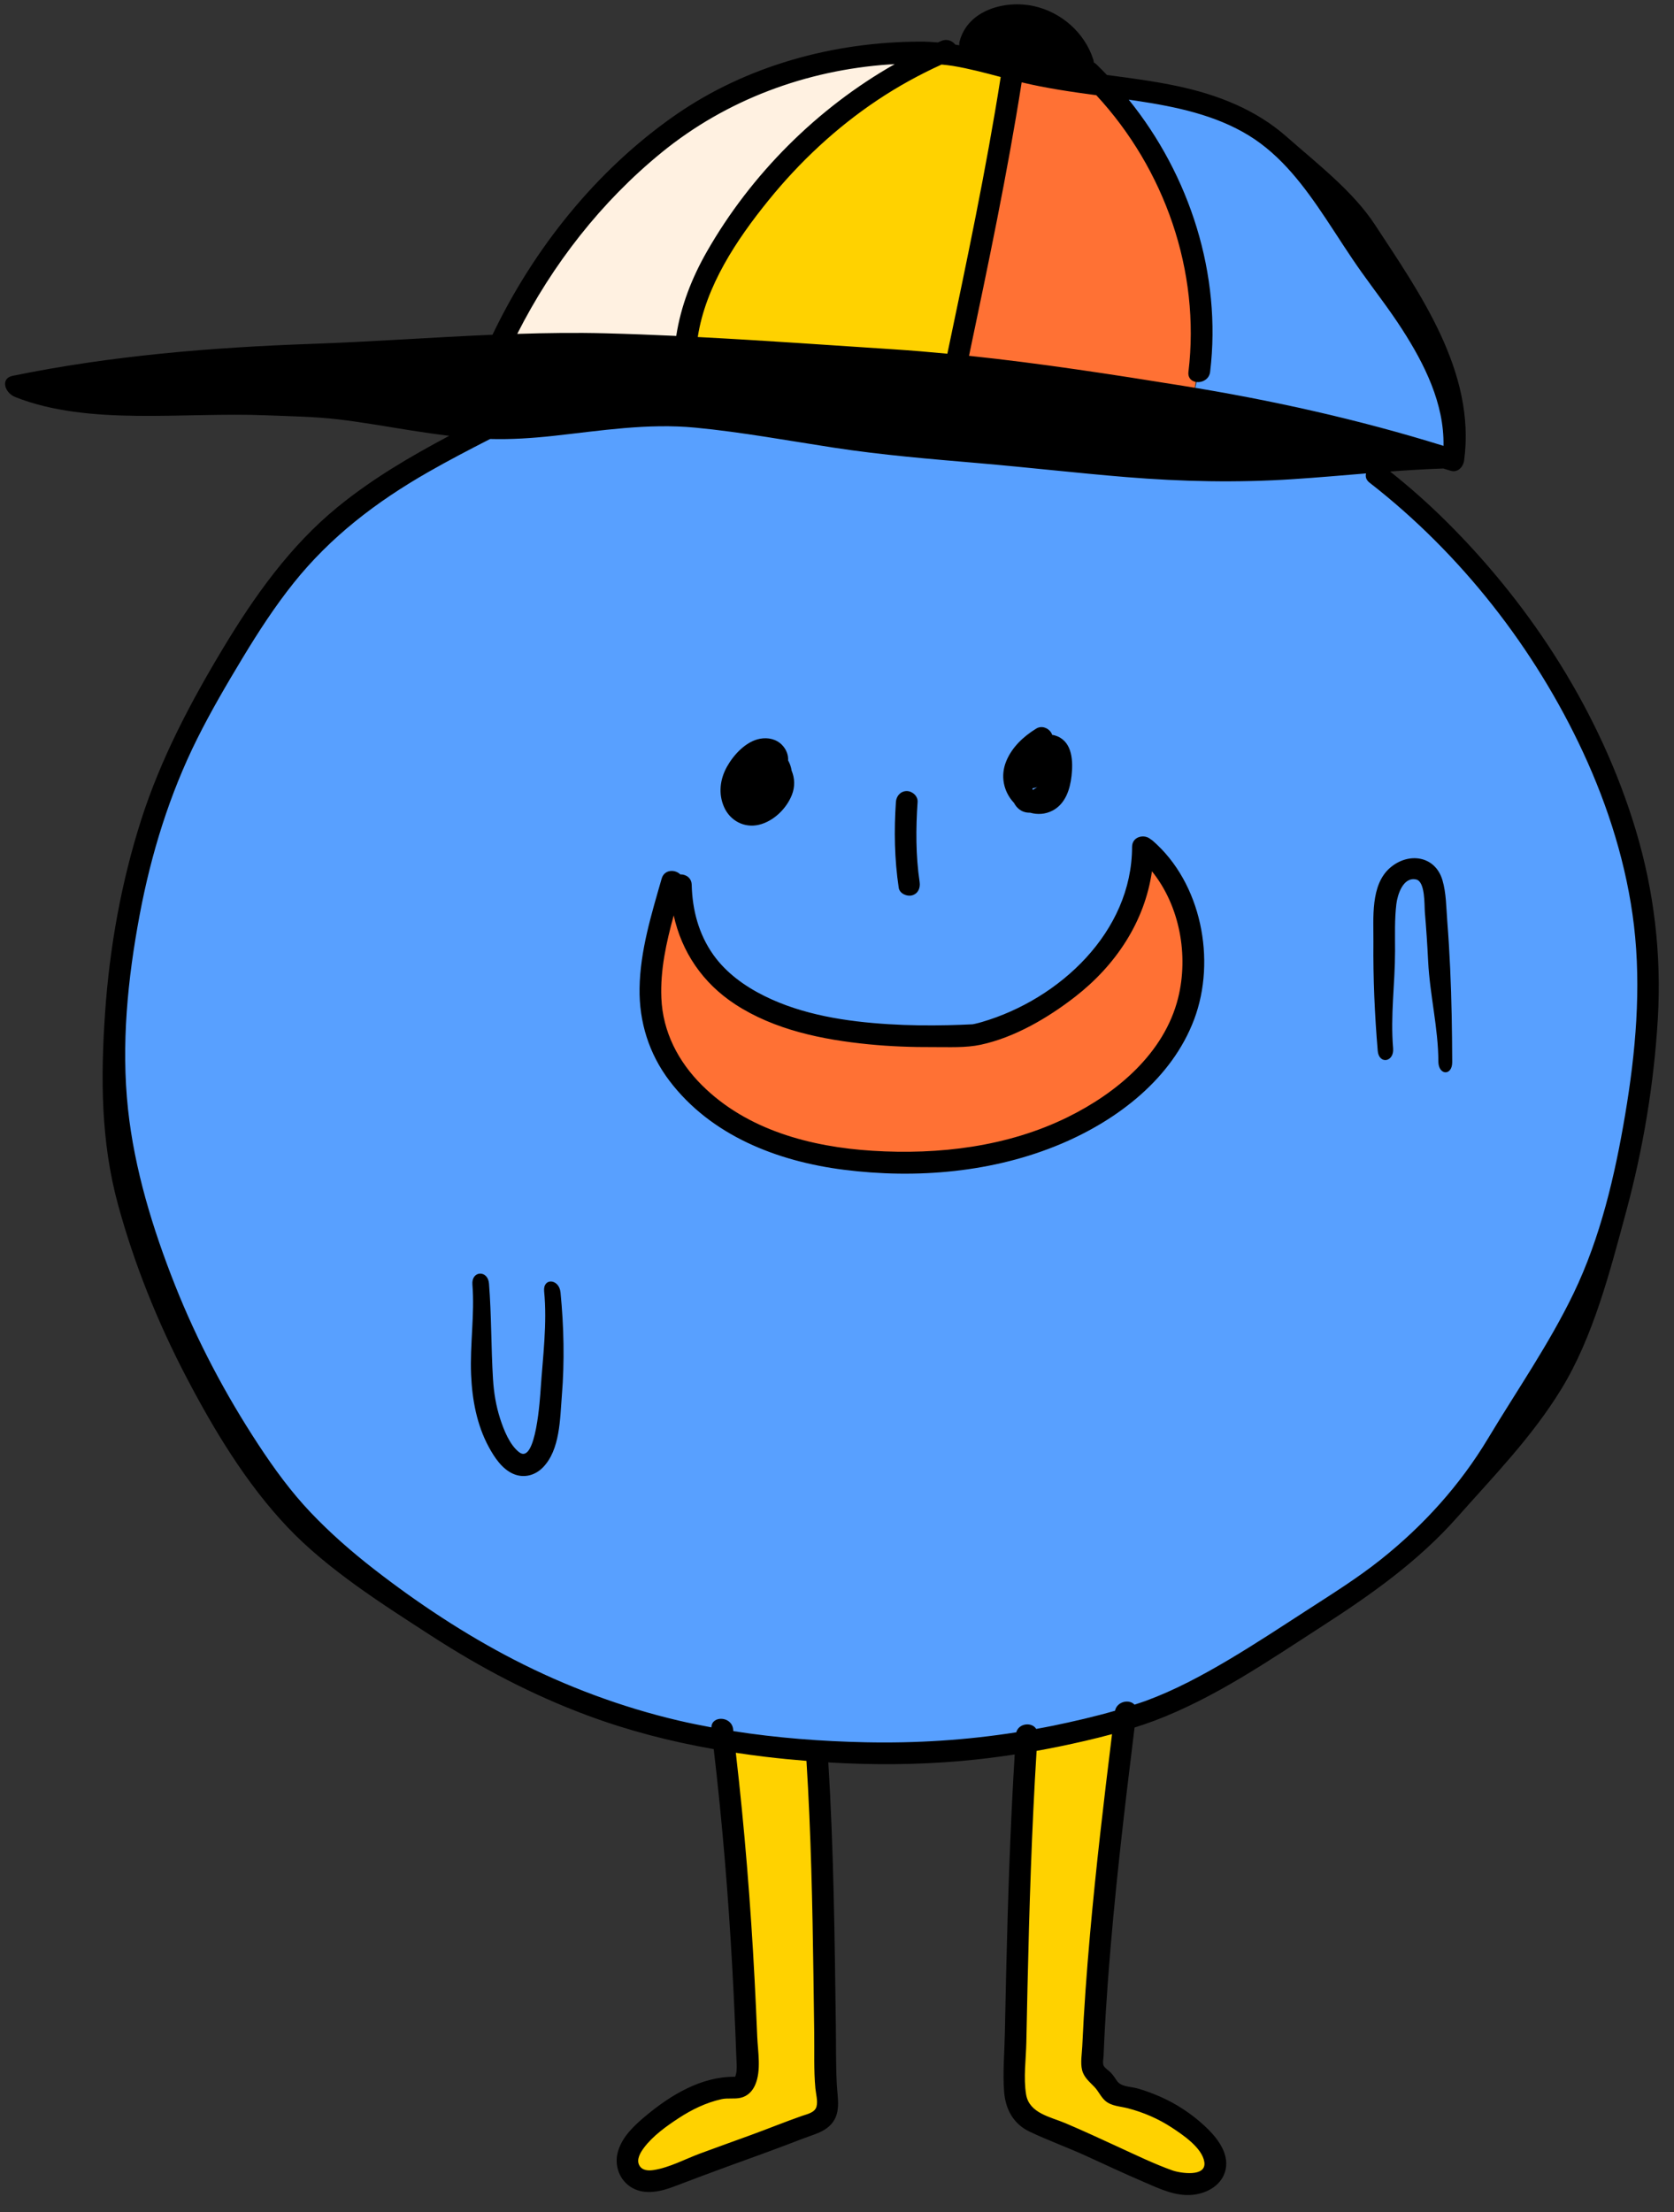
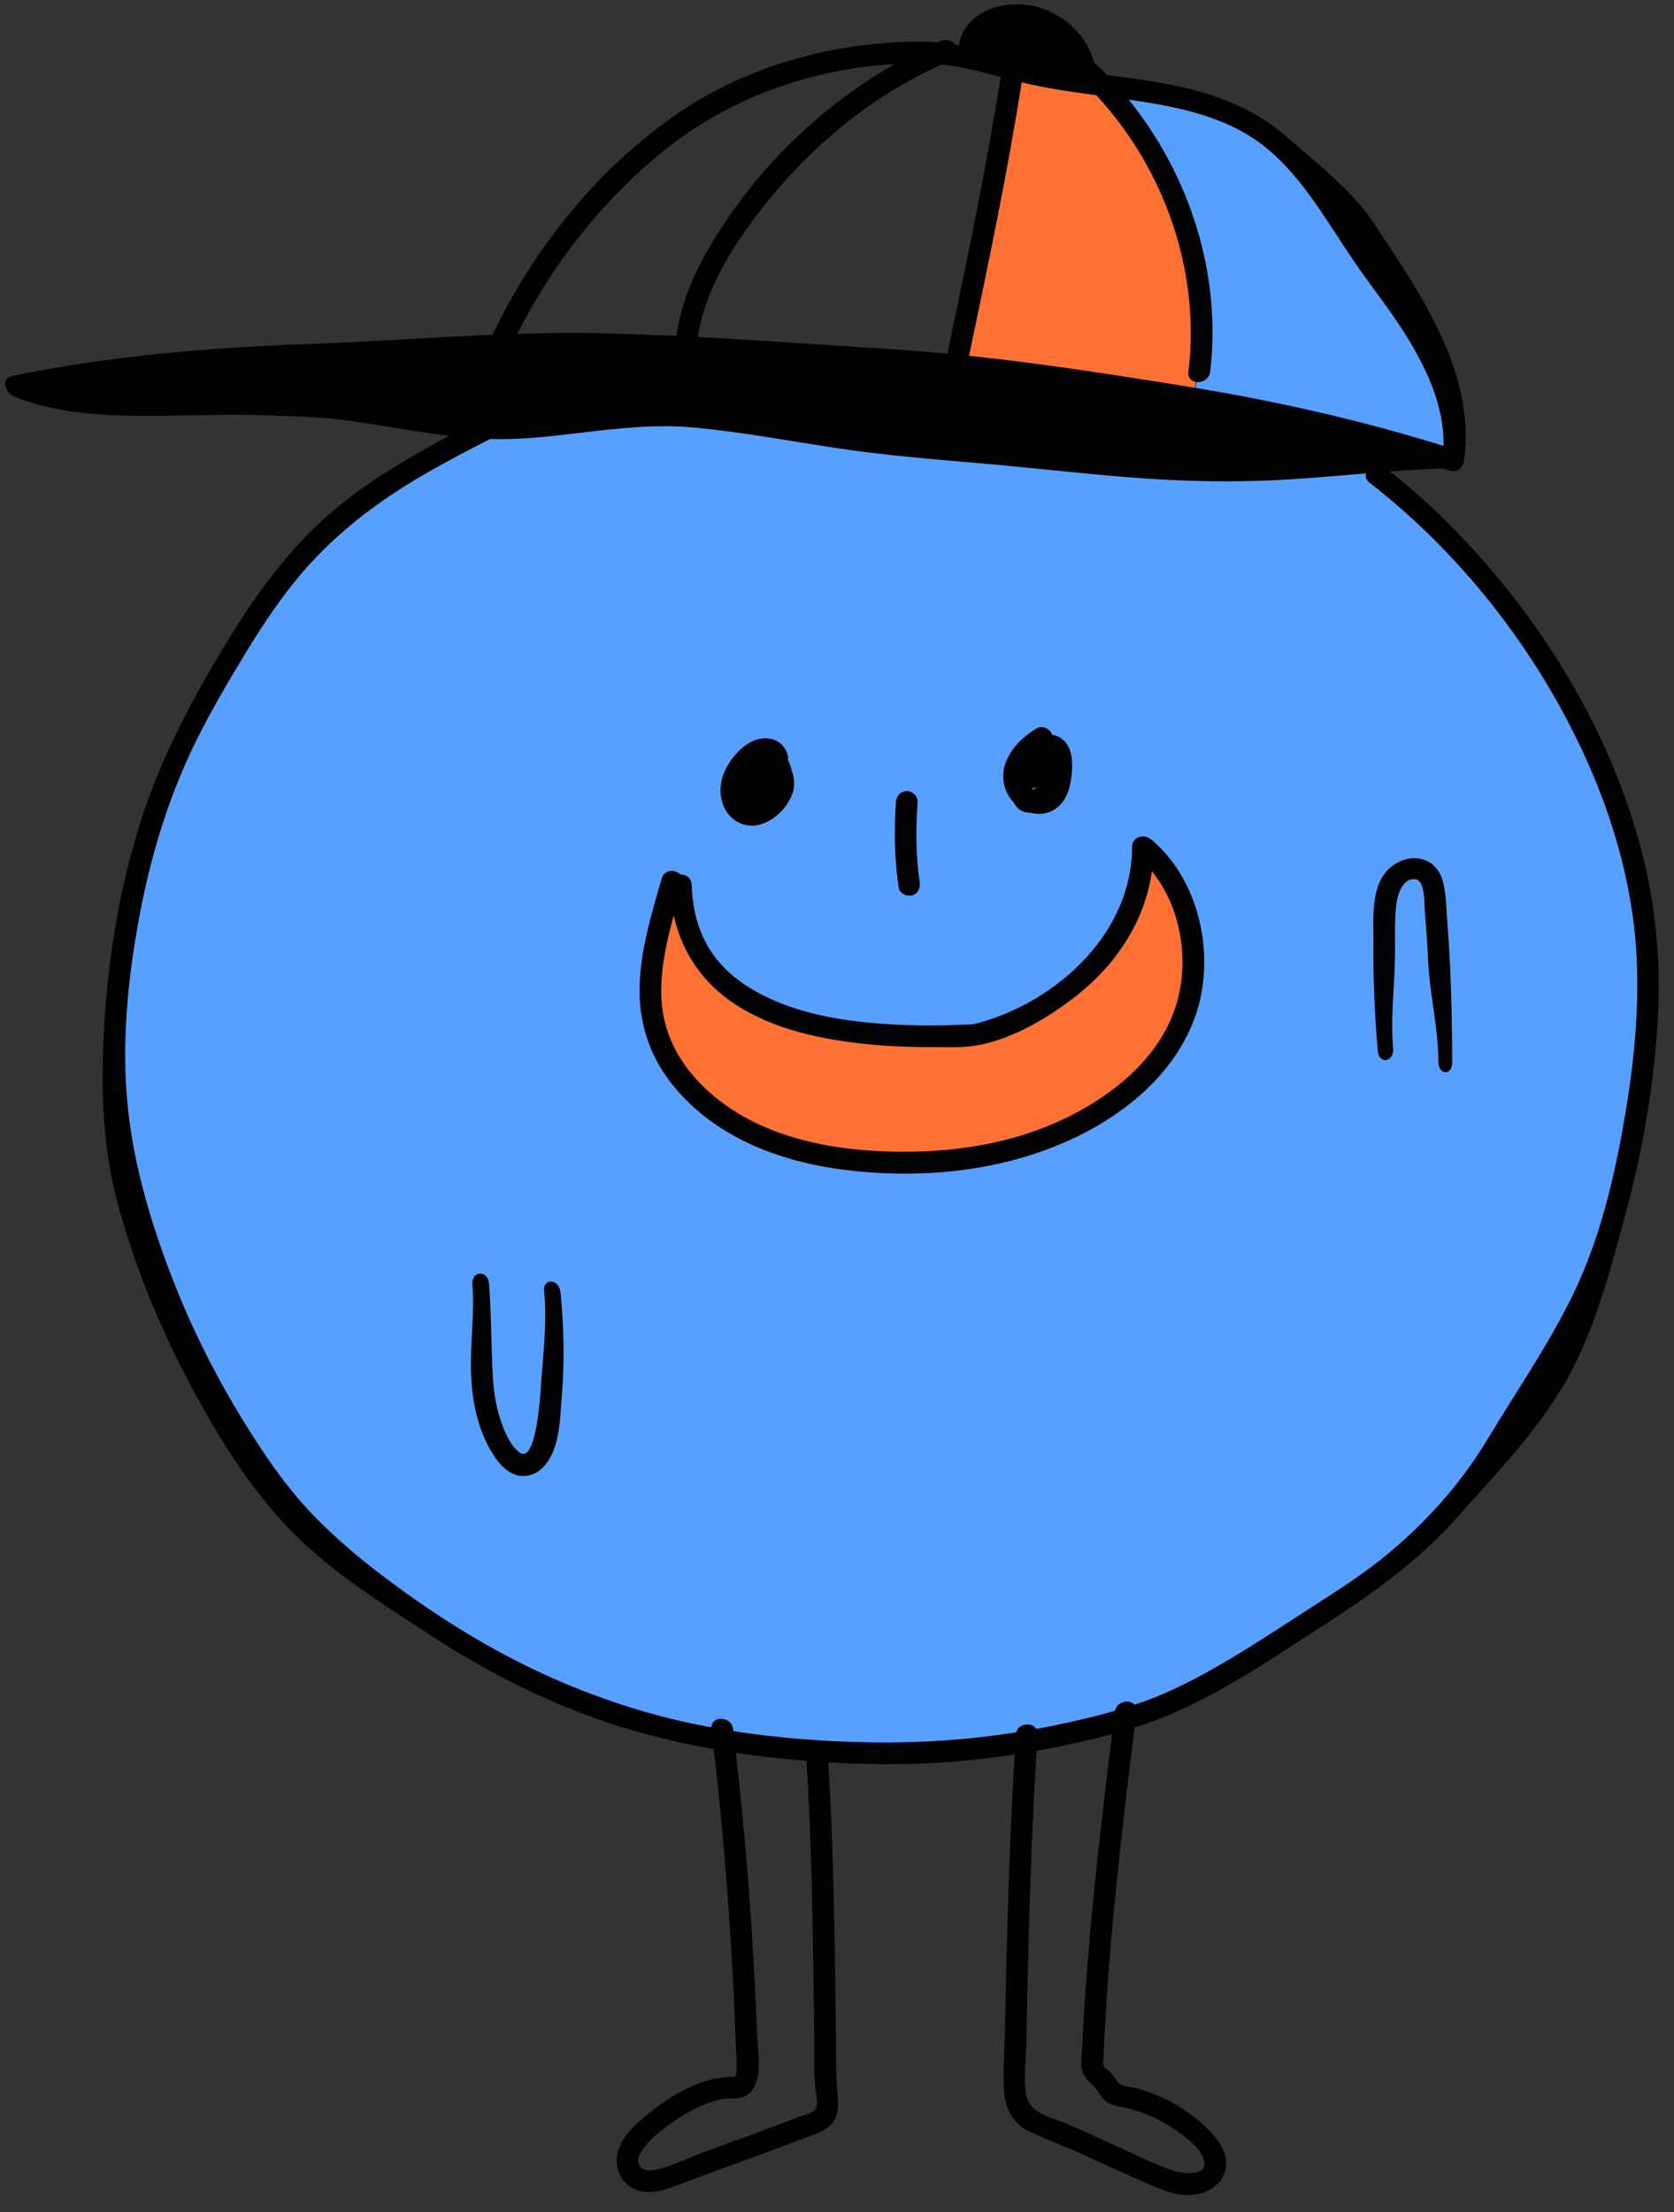
<svg xmlns="http://www.w3.org/2000/svg" fill="#000000" height="306" preserveAspectRatio="xMidYMid meet" version="1" viewBox="-0.7 -0.6 231.6 306.0" width="231.6" zoomAndPan="magnify">
  <rect x="-0.7" y="-0.6" width="231.6" height="306.0" fill="#333333" stroke="none" />
  <g id="change1_1">
    <path d="M164.334,54.366c4.381-15.207-4.268-34.48-11.682-43.024 c40.296,3.019,47.562,50.72,47.562,50.72S183.174,59.876,164.334,54.366z M164.334,54.366 c4.381-15.207-4.268-34.48-11.682-43.024c40.296,3.019,47.562,50.72,47.562,50.72S183.174,59.876,164.334,54.366z M80.79,54.366c0,0-21.196,3.13-39,21.522s-28.512,48.959-26.551,72.177s9.646,49.69,31.247,66.345 s30.919,23.212,56.544,26.03s49.123,2.187,63.978-8.617c14.855-10.805,29.291-14.172,46.635-43.673 s14.931-61.64,9.518-77.045c-5.414-15.404-20.104-38.599-36-47.739S80.79,54.366,80.79,54.366z" fill="#58a0ff" />
  </g>
  <g id="change2_1">
-     <path d="M94.355,48.329c0,0-20.87-1.137-25.826-2.459c24.522-46.192,58.315-38.591,58.315-38.591 C95.42,27.627,94.355,48.329,94.355,48.329z M94.355,48.329c0,0-20.87-1.137-25.826-2.459 c24.522-46.192,58.315-38.591,58.315-38.591C95.42,27.627,94.355,48.329,94.355,48.329z" fill="#fff1e1" />
-   </g>
+     </g>
  <g id="change3_1">
-     <path d="M132.442,50.974c0,0-16.435-1.826-37.956-3.037c3.261-28.342,33.783-41.124,33.783-41.124 l11.739,2.368L132.442,50.974z M132.442,50.974c0,0-16.435-1.826-37.956-3.037 c3.261-28.342,33.783-41.124,33.783-41.124l11.739,2.368L132.442,50.974z M99.966,240.074 c0,0,2.672,43.792,2.476,45.357c-0.196,1.565,0.126,1.775-5.674,3.326c-5.408,1.275-13.322,8.675-10.174,11.256 c3.148,2.58,27.8-8.321,27.8-8.321l-2.057-49.828l-13.221-2.019L99.966,240.074z M141.089,240.44 c0,0-1.717,41.468-2.06,45.97c-0.343,4.502,1.956,5.87,8.804,9c6.848,3.131,16.044,10.017,19.174,4.226 c3.13-5.791-6.639-9.117-13.493-10.682c-2.355-2.739-3.253-2.711-3.333-12.326s3.333-39.717,3.333-39.717 L141.089,240.44z" fill="#ffd200" />
-   </g>
+     </g>
  <g id="change4_1">
    <path d="M155.268,149.4c-9.196,6.208-24.456,15.314-49.304,7.487 c-24.848-7.826-15.457-29.348-13.135-34.377c2.712,9.057,6.287,18.138,33.728,19.703 c24.328,1.388,30.086-19.37,31.079-24.096c0.127-0.605,0.176-0.947,0.176-0.947 C169.16,128.714,164.464,143.192,155.268,149.4z M151.747,10.79l-11.739-2.462l-7.409,41.786l31.735,4.253 C164.334,54.366,169.747,33.475,151.747,10.79z" fill="#ff7134" />
  </g>
  <g id="change5_1">
    <path d="M158.775,115.695c-0.097-0.084-0.197-0.151-0.299-0.206c-0.835-0.749-2.55-0.397-2.552,1.066 c-0.019,11.773-10.064,21.074-20.747,24.213c-0.323,0.095-0.648,0.184-0.977,0.255 c-0.117,0.025-0.234,0.046-0.351,0.07c-0.003,0.001-0.003,0.001-0.006,0.001 c-0.007,0-0.008-0-0.016,0c-1.099,0.054-2.199,0.096-3.299,0.121c-2.761,0.065-5.526,0.034-8.283-0.136 c-5.827-0.361-11.91-1.281-17.189-3.904c-2.728-1.355-5.293-3.197-7.073-5.705 c-2.021-2.849-2.899-6.204-2.985-9.668c-0.024-0.984-0.817-1.464-1.582-1.444 c-0.714-0.723-2.206-0.705-2.573,0.576c-1.416,4.945-2.977,9.982-3.059,15.171c-0.073,4.664,1.314,9.086,4.135,12.804 c5.755,7.586,14.931,11.137,24.117,12.305c10.061,1.28,20.712,0.377,30.104-3.6 c7.822-3.313,15.293-9.022,18.37-17.195C167.601,132.209,165.509,121.526,158.775,115.695z M162.293,137.456 c-1.905,7.648-8.489,13.14-15.29,16.487c-8.313,4.092-17.825,5.218-26.987,4.646 c-8.545-0.534-17.366-2.866-23.595-9.063c-3.292-3.276-5.428-7.386-5.621-12.077 c-0.16-3.876,0.682-7.682,1.71-11.418c1.104,5.027,3.974,9.331,8.493,12.288 c5.433,3.555,12.097,4.909,18.462,5.539c2.987,0.296,5.991,0.404,8.992,0.389c2.136-0.011,4.44,0.122,6.54-0.33 c4.697-1.011,9.295-3.719,13.043-6.628c5.632-4.372,9.636-10.393,10.634-17.362 C162.527,124.708,163.764,131.549,162.293,137.456z M225.602,114.201c-4.824-16.02-14.21-30.705-26.019-42.486 c-2.518-2.512-5.176-4.878-7.962-7.09c2.45-0.183,4.901-0.331,7.356-0.418c0.331,0.104,0.663,0.198,0.993,0.304 c1.032,0.33,1.778-0.537,1.899-1.446c1.625-12.247-6.181-23.168-12.352-32.591 c-3.034-4.632-8.03-8.469-12.219-12.167c-4.265-3.765-9.565-5.818-15.071-6.989 c-3.233-0.688-6.508-1.114-9.782-1.545c-0.483-0.5-0.964-1.002-1.467-1.482 c-0.111-0.105-0.227-0.182-0.345-0.247c-0.007-0.125-0.026-0.255-0.07-0.393c-1.186-3.738-4.464-6.603-8.292-7.42 c-3.921-0.837-9.076,0.543-10.209,4.889c-0.051,0.195-0.058,0.375-0.041,0.545 c-0.184-0.032-0.367-0.065-0.551-0.095c-0.422-0.523-1.151-0.841-1.926-0.511c-0.157,0.067-0.31,0.143-0.467,0.211 c-0.827-0.073-1.659-0.114-2.498-0.112c-11.952,0.032-24.025,3.323-33.883,10.19 c-10.874,7.575-19.561,18.445-25.259,30.358c-8.32,0.351-16.634,0.967-24.953,1.259 c-13.878,0.487-27.825,1.633-41.446,4.426c-1.697,0.348-1.136,2.343,0.399,2.946 c10.223,4.021,23.129,2.04,34.74,2.513c3.331,0.136,6.643,0.176,9.959,0.567c3.353,0.396,6.678,0.998,10.012,1.523 c1.762,0.277,3.53,0.536,5.303,0.747c-5.409,2.87-10.693,5.973-15.447,9.857 c-6.548,5.35-11.496,12.311-15.826,19.506c-4.56,7.576-8.643,15.323-11.348,23.769 c-2.755,8.602-4.371,17.661-4.992,26.667c-0.623,9.034-0.592,17.828,1.789,26.551 c2.263,8.291,5.504,16.323,9.488,23.934c3.823,7.304,8.245,14.634,13.93,20.65 c5.564,5.887,13.199,10.705,19.976,15.093c6.836,4.427,13.945,8.161,21.591,11c5.701,2.117,11.506,3.599,17.433,4.646 c1.189,10.16,2.028,20.358,2.585,30.572c0.149,2.724,0.279,5.449,0.393,8.175 c0.055,1.321,0.107,2.642,0.155,3.964c0.023,0.622,0.09,1.271,0.013,1.891c-0.03,0.238-0.069,0.464-0.175,0.682 c-0.011,0.022-0.013,0.036-0.017,0.051c-0.03-0.008-0.07-0.014-0.134-0.014 c-4.558-0.003-8.726,2.501-12.145,5.344c-1.62,1.347-3.292,2.874-3.914,4.961 c-0.578,1.938,0.189,4.083,1.992,5.081c1.844,1.02,4.009,0.463,5.853-0.239c2.574-0.98,5.149-1.952,7.739-2.891 c2.589-0.939,5.181-1.869,7.757-2.845c1.074-0.407,2.139-0.832,3.223-1.212c0.942-0.33,1.91-0.68,2.659-1.364 c1.716-1.568,1.151-3.741,1.044-5.781c-0.141-2.704-0.096-5.431-0.134-8.138 c-0.167-12.138-0.289-24.283-1.044-36.401c6.112,0.366,12.25,0.341,18.346-0.195 c2.489-0.219,4.972-0.525,7.443-0.903c-0.617,10.1-0.945,20.217-1.184,30.332c-0.066,2.785-0.125,5.571-0.18,8.357 c-0.052,2.628-0.304,5.347-0.1,7.968c0.187,2.416,1.286,4.456,3.526,5.519c2.552,1.211,5.234,2.176,7.808,3.351 c2.661,1.215,5.307,2.462,7.998,3.611c2.143,0.915,4.334,2.005,6.732,1.777c2.068-0.197,4.166-1.39,4.595-3.571 c0.463-2.351-1.36-4.528-2.963-6.004c-1.792-1.649-3.844-3.007-6.072-3.989c-1.021-0.45-2.066-0.84-3.139-1.147 c-0.958-0.274-2.302-0.201-2.872-1.053c-0.27-0.404-0.536-0.796-0.869-1.153c-0.262-0.281-0.822-0.602-0.981-0.966 c-0.158-0.362-0.02-0.953-0.003-1.365c0.029-0.723,0.061-1.445,0.096-2.167c0.133-2.742,0.306-5.483,0.508-8.221 c0.865-11.703,2.24-23.362,3.681-35.007c0.926-0.296,1.849-0.602,2.756-0.945 c8.32-3.144,15.708-8.24,23.136-13.032c6.796-4.384,13.315-8.977,18.714-15.069 c5.16-5.823,10.327-11.092,14.388-17.694c4.467-7.261,6.78-16.353,9.012-24.606 c2.358-8.719,3.857-17.701,4.389-26.72C229.179,131.458,228.159,122.692,225.602,114.201z M156.668,13.361 c5.307,0.806,10.748,1.93,15.384,4.766c4.556,2.788,7.776,7.156,10.69,11.532 c1.646,2.471,3.221,4.992,4.945,7.41c1.871,2.625,3.849,5.163,5.595,7.877c3.117,4.842,5.839,10.301,5.728,16.131 c-11.812-3.67-23.918-6.359-36.127-8.319c-9.803-1.574-19.636-3.099-29.517-4.138 c2.638-12.568,5.289-25.141,7.284-37.83c3.404,0.819,6.861,1.316,10.324,1.781 c9.457,10.213,14.426,24.352,12.75,38.262c-0.23,1.913,2.772,1.896,3,0c1.617-13.429-2.808-27.185-11.263-37.647 C155.865,13.244,156.267,13.3,156.668,13.361z M129.566,8.328c0.523,0.053,1.046,0.102,1.566,0.189 c2.236,0.372,4.427,0.955,6.617,1.535c-2.021,12.839-4.712,25.56-7.381,38.278 c-2.473-0.234-4.949-0.447-7.428-0.607c-9.03-0.585-18.063-1.234-27.103-1.701 c1.087-7.048,5.369-13.453,9.767-18.884c4.319-5.335,9.39-10.087,15.106-13.898 C123.524,11.36,126.49,9.731,129.566,8.328z M90.855,20.48c8.938-7.283,19.984-11.375,31.457-12.164 c0.258-0.018,0.516-0.027,0.774-0.043C112.345,14.361,103.192,23.541,97.1,34.201 c-2.084,3.647-3.603,7.524-4.241,11.669c-3.273-0.153-6.548-0.279-9.823-0.363 c-4.061-0.105-8.119-0.048-12.175,0.082C75.729,35.976,82.491,27.295,90.855,20.48z M111.845,272.878 c0.036,2.572,0.068,5.145,0.105,7.717c0.036,2.542-0.075,5.144,0.159,7.676c0.071,0.773,0.362,1.767,0.157,2.534 c-0.228,0.849-1.293,1.041-2.026,1.297c-2.348,0.822-4.657,1.767-6.995,2.619c-2.359,0.86-4.724,1.705-7.079,2.576 c-2.059,0.762-4.232,1.946-6.414,2.286c-0.731,0.114-1.597,0.092-2.001-0.643c-0.444-0.808,0.154-1.782,0.639-2.433 c1.215-1.631,3.097-2.981,4.783-4.085c1.823-1.193,3.798-2.158,5.933-2.635c0.884-0.198,1.767,0.006,2.646-0.191 c0.963-0.216,1.636-0.892,2.024-1.78c0.875-2.002,0.372-4.605,0.287-6.715c-0.103-2.561-0.221-5.12-0.354-7.68 c-0.549-10.543-1.394-21.07-2.608-31.558c1.354,0.204,2.713,0.395,4.08,0.558 c1.893,0.226,3.792,0.41,5.695,0.565C111.501,252.938,111.706,262.909,111.845,272.878z M150.102,267.012 c-0.458,5.145-0.836,10.298-1.069,15.459c-0.047,1.034-0.272,2.266-0.025,3.28c0.249,1.023,1.035,1.633,1.722,2.356 c0.555,0.584,0.868,1.36,1.482,1.898c0.85,0.745,2.069,0.762,3.118,1.034c2.17,0.563,4.223,1.446,6.099,2.678 c1.515,0.995,4.179,2.783,4.49,4.743c0.342,2.159-3.359,1.557-4.428,1.175c-2.526-0.903-4.971-2.092-7.407-3.21 c-2.443-1.121-4.879-2.257-7.353-3.308c-2.084-0.886-5.03-1.371-5.468-3.979c-0.387-2.305-0.013-4.909,0.033-7.239 c0.05-2.547,0.102-5.094,0.16-7.641c0.246-10.89,0.58-21.783,1.256-32.656c1.034-0.185,2.067-0.381,3.096-0.593 c2.449-0.505,4.911-1.064,7.343-1.722C152.012,248.515,150.925,257.75,150.102,267.012z M224.145,153.579 c-1.423,8.436-3.412,17.01-7.146,24.748c-3.381,7.007-7.831,13.4-11.826,20.055 c-3.887,6.475-8.939,12.057-14.842,16.755c-3.199,2.546-6.653,4.704-10.081,6.92 c-3.641,2.353-7.258,4.745-10.988,6.956c-3.662,2.17-7.444,4.201-11.447,5.673 c-0.512,0.188-1.037,0.348-1.556,0.522c-0.685-0.778-2.406-0.49-2.696,0.844 c-2.822,0.812-5.697,1.475-8.553,2.065c-0.782,0.161-1.566,0.304-2.351,0.449 c-0.585-0.972-2.399-0.815-2.759,0.468c-6.902,1.086-13.883,1.528-20.881,1.378 c-6.07-0.13-12.216-0.596-18.258-1.542c-0.012-0.094-0.02-0.188-0.032-0.282 c-0.224-1.807-2.969-1.904-3.006-0.238c-1.532-0.285-3.058-0.591-4.569-0.946 c-7.871-1.849-15.55-4.713-22.735-8.415c-6.818-3.512-13.384-7.862-19.433-12.569 c-3.064-2.385-5.999-4.952-8.677-7.766c-2.752-2.893-5.075-6.083-7.263-9.416 c-4.559-6.944-8.472-14.34-11.534-22.064c-3.074-7.755-5.612-16.032-6.503-24.353 c-0.958-8.945-0.042-18.03,1.609-26.839c1.579-8.425,4.133-16.717,7.967-24.397 c1.911-3.828,4.09-7.546,6.301-11.207c2.162-3.579,4.453-7.104,7.068-10.372 c5.122-6.401,11.466-11.226,18.548-15.279c2.824-1.616,5.709-3.119,8.605-4.6 c2.933,0.08,5.861-0.115,8.778-0.433c6.555-0.716,13.02-1.773,19.63-1.136 c6.424,0.619,12.778,1.792,19.153,2.769c6.665,1.021,13.324,1.566,20.035,2.142 c6.805,0.584,13.591,1.37,20.399,1.927c7.709,0.631,15.365,0.794,23.087,0.288 c3.372-0.221,6.739-0.518,10.107-0.795c-0.118,0.428-0.006,0.898,0.478,1.274 c12.589,9.782,22.868,22.901,29.57,37.353c3.494,7.535,6.04,15.655,7.018,23.919 C226.388,136.115,225.594,144.992,224.145,153.579z M104.299,113.493c2.031-0.485,3.812-2.231,4.563-4.139 c0.447-1.138,0.394-2.315-0.041-3.349c-0.071-0.497-0.238-0.975-0.484-1.418c0.042-0.762-0.261-1.526-0.816-2.109 c-0.808-0.849-1.972-1.095-3.093-0.881c-1.932,0.369-3.623,2.202-4.546,3.853c-0.979,1.751-1.225,3.758-0.398,5.611 C100.322,112.939,102.278,113.975,104.299,113.493z M139.581,110.451c0.093,0.178,0.198,0.35,0.329,0.509 c0.536,0.647,1.204,0.881,1.91,0.861c1.009,0.285,2.098,0.232,3.09-0.283c1.791-0.929,2.435-2.949,2.641-4.817 c0.215-1.944,0.153-4.576-1.955-5.465c-0.247-0.104-0.491-0.168-0.733-0.207c-0.034-0.112-0.079-0.221-0.145-0.324 c-0.432-0.67-1.338-0.979-2.052-0.538c-1.783,1.099-3.367,2.574-4.165,4.544 c-0.798,1.968-0.392,4.112,1.03,5.675C139.547,110.421,139.566,110.434,139.581,110.451z M142.157,108.49 c-0-0.019,0.001-0.037,0.001-0.056c0.046-0.006,0.092-0.005,0.138-0.014c0.167-0.033,0.333-0.077,0.497-0.128 c-0.085,0.054-0.167,0.112-0.253,0.164c-0.123,0.075-0.247,0.151-0.373,0.221 C142.165,108.614,142.159,108.552,142.157,108.49z M144.451,104.059c0.014,0.025,0.026,0.048,0.041,0.071 c0.001,0.002,0.001,0.004,0.002,0.005C144.465,104.089,144.452,104.065,144.451,104.059z M144.272,104.037 c-0.003,0.002-0.028,0.01-0.073,0.024c0.002-0.001,0.004-0.002,0.005-0.003 C144.226,104.051,144.249,104.044,144.272,104.037z M125.484,123.255c0.858-0.236,1.168-1.041,1.048-1.845 c-0.548-3.66-0.532-7.394-0.281-11.078c0.055-0.809-0.729-1.5-1.5-1.5c-0.858,0-1.445,0.688-1.5,1.5 c-0.27,3.972-0.201,7.935,0.389,11.876C123.759,123.009,124.77,123.451,125.484,123.255z M199.528,126.768 c-0.144-1.832-0.138-3.849-0.667-5.624c-1.012-3.395-4.699-3.887-7.229-1.712 c-2.763,2.375-2.288,7.008-2.318,10.263c-0.046,5.03,0.174,10.057,0.597,15.069c0.161,1.91,2.291,1.578,2.128-0.349 c-0.388-4.601,0.265-8.866,0.269-13.484c0.002-2.141-0.075-4.364,0.184-6.493c0.151-1.24,0.921-3.778,2.732-3.379 c1.283,0.282,1.126,3.569,1.205,4.49c0.195,2.275,0.344,4.554,0.458,6.835c0.232,4.644,1.399,9.207,1.414,13.857 c0.006,1.93,1.921,2.021,1.914,0.087c-0.015-4.323-0.085-8.647-0.282-12.966 C199.832,131.162,199.7,128.963,199.528,126.768z M74.582,178.034c0.435,4.433-0.176,9.043-0.479,13.489 c-0.072,1.06-0.634,10.557-2.971,8.77c-1.321-1.011-2.136-3.098-2.631-4.625 c-0.579-1.784-0.88-3.641-0.994-5.51c-0.268-4.36-0.207-8.841-0.554-13.2c-0.152-1.912-2.449-1.796-2.295,0.132 c0.332,4.162-0.357,8.31-0.181,12.472c0.146,3.438,0.786,6.939,2.44,9.992c0.784,1.447,1.838,3.055,3.401,3.732 c1.442,0.625,2.986,0.227,4.075-0.875c2.41-2.437,2.381-6.761,2.639-9.937c0.388-4.759,0.282-9.541-0.184-14.29 C76.662,176.281,74.394,176.111,74.582,178.034z" fill="inherit" />
  </g>
</svg>